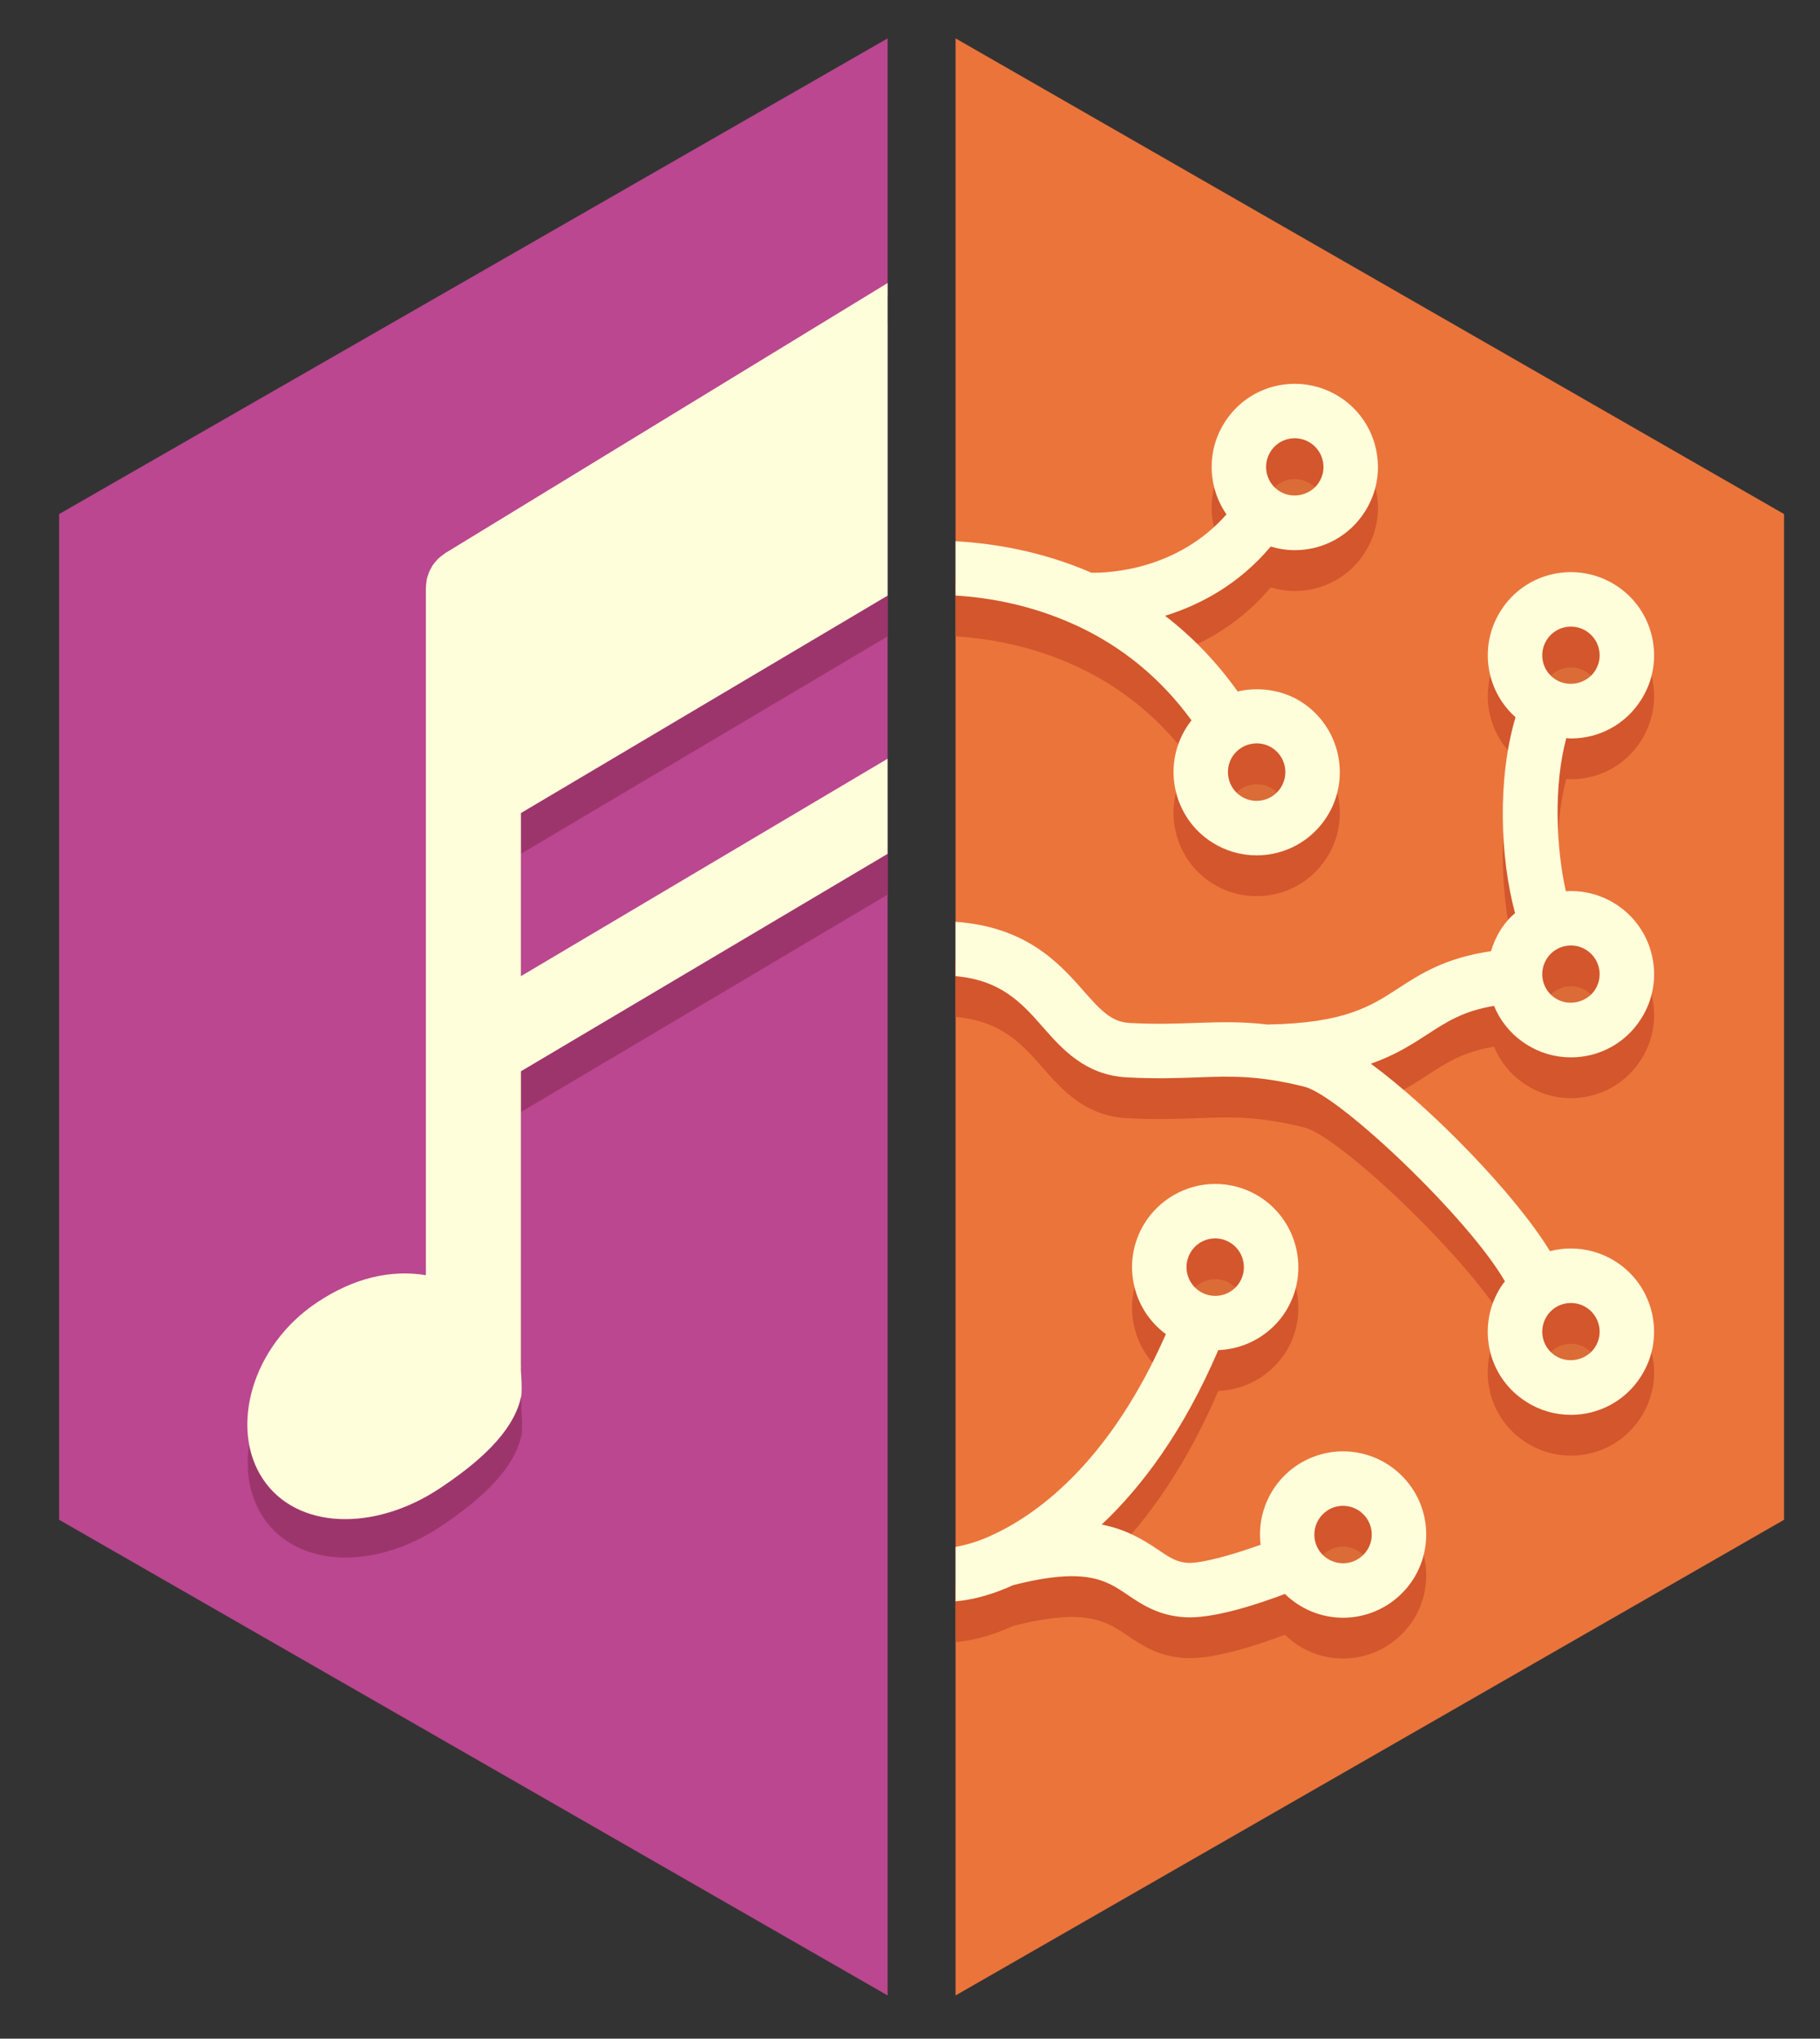
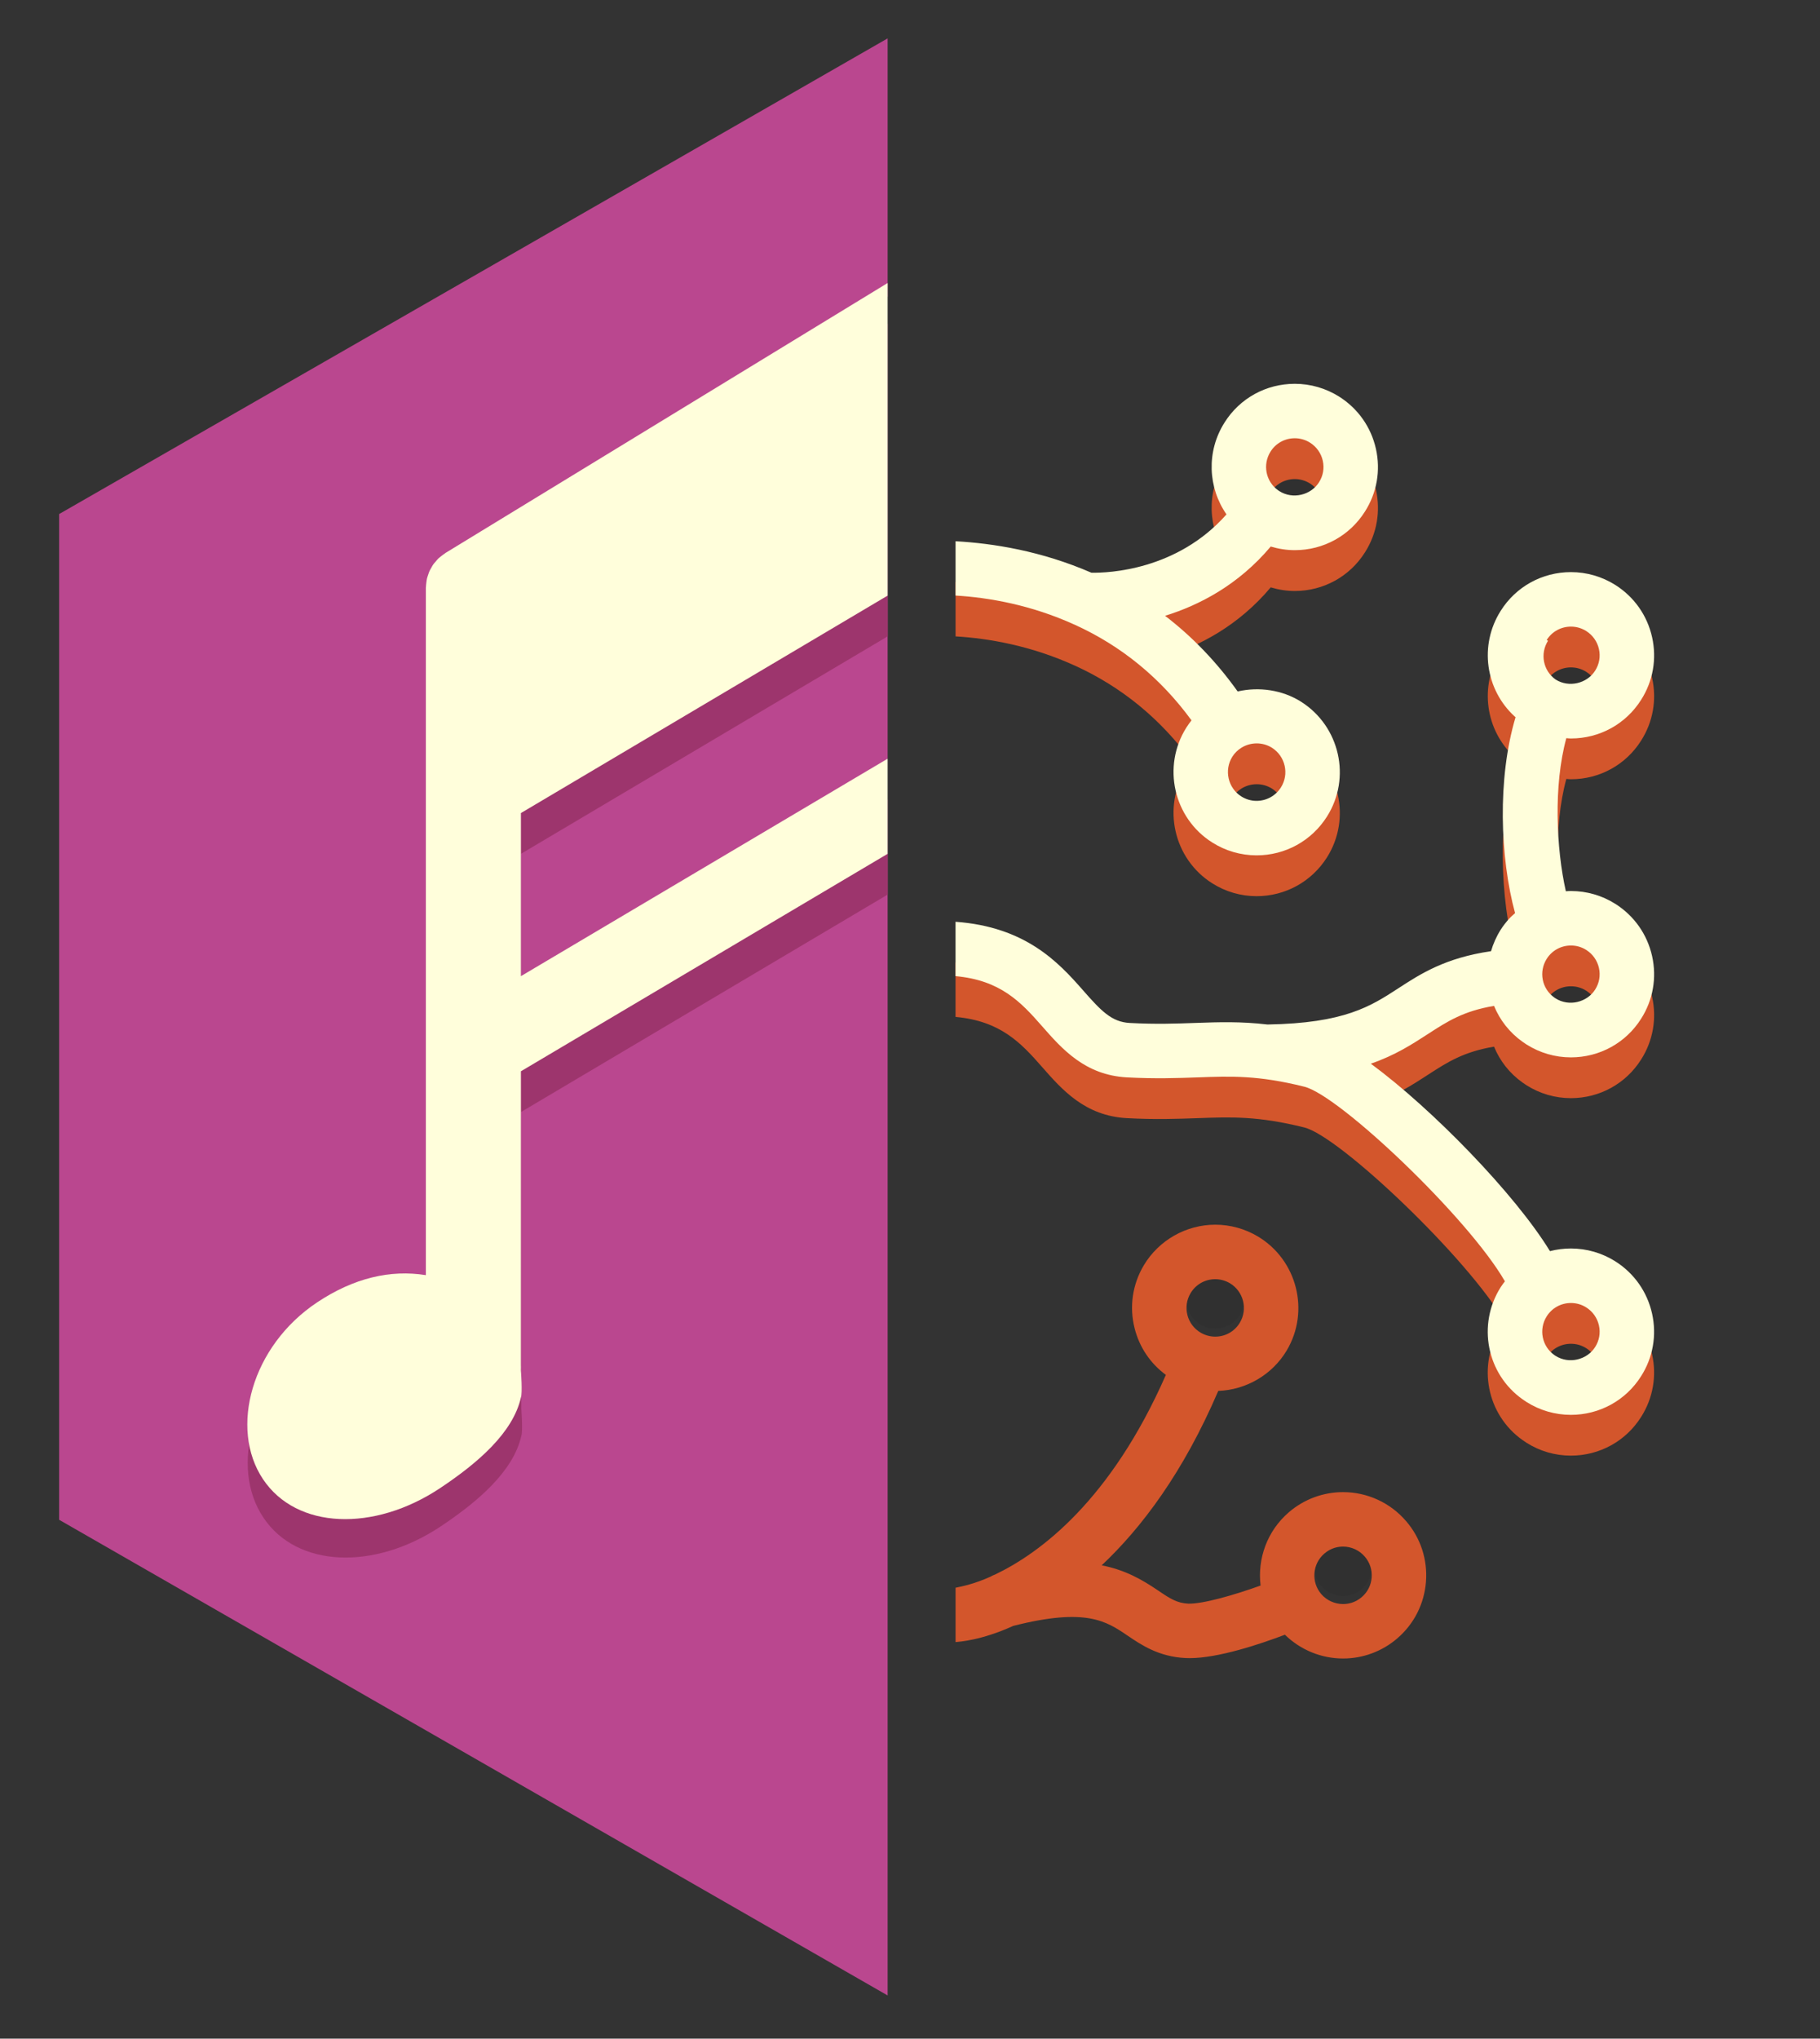
<svg xmlns="http://www.w3.org/2000/svg" xmlns:ns1="http://www.inkscape.org/namespaces/inkscape" xmlns:ns2="http://sodipodi.sourceforge.net/DTD/sodipodi-0.dtd" version="1.1" id="Layer_1" x="0px" y="0px" width="134" height="150" viewBox="0 0 134 150" enable-background="new 0 0 585 150" xml:space="preserve" ns1:version="0.91 r13725" ns2:docname="MusicBrainz_logo.svg">
  <rect x="0" y="0" width="134" height="150" fill="#333333" stroke="none" />
  <defs id="defs3620" />
  <ns2:namedview pagecolor="#ffffff" bordercolor="#666666" borderopacity="1" objecttolerance="10" gridtolerance="10" guidetolerance="10" ns1:pageopacity="0" ns1:pageshadow="2" ns1:window-width="1920" ns1:window-height="1017" id="namedview3618" showgrid="false" ns1:zoom="1.9897436" ns1:cx="270.47428" ns1:cy="72.042632" ns1:window-x="-8" ns1:window-y="-8" ns1:window-maximized="1" ns1:current-layer="g3526" />
  <g id="g3524" />
  <g id="g3526">
    <g id="g3552">
      <g id="g3554">
-         <polygon points="131.354,37.823 70.354,2.823 70.354,146.823 131.354,111.823 " id="polygon3556" style="fill:#eb743b" />
        <polygon points="65.354,146.823 65.354,62.823 64.354,61.823 64.354,56.823 65.354,55.823 65.354,43.823 64.354,43.823 64.354,22.823 65.354,21.823 65.354,2.823 4.354,37.823 4.354,111.823 " id="polygon3558" style="fill:#ba478f" />
        <g id="g3560">
          <g id="g3562" style="opacity:0.07">
            <path d="m 65.325,55.863 -26.971,15.96 0,-11.616 26.971,-16.21 0,-22.588 -32.516,19.271 c -0.023,0.014 -0.04,0.032 -0.063,0.047 -0.092,0.058 -0.177,0.126 -0.263,0.195 -0.07,0.057 -0.143,0.108 -0.207,0.169 -0.069,0.067 -0.13,0.143 -0.192,0.217 -0.063,0.073 -0.128,0.144 -0.185,0.222 -0.056,0.078 -0.1,0.163 -0.146,0.248 -0.047,0.083 -0.097,0.162 -0.134,0.247 -0.041,0.091 -0.067,0.184 -0.099,0.275 -0.03,0.091 -0.064,0.182 -0.085,0.274 -0.021,0.086 -0.03,0.177 -0.042,0.268 -0.015,0.108 -0.028,0.214 -0.031,0.321 -0.002,0.028 -0.008,0.052 -0.008,0.08 l 0,50.58 c -2.597,-0.416 -5.291,0.199 -8,2 -4.843,3.218 -6.477,9.276 -4,13 2.478,3.727 8.192,3.897 13.036,0.68 2.765,-1.837 5.378,-4.074 5.964,-6.68 0.124,-0.327 0,-2 0,-2 0.007,-0.144 0.002,-0.284 0,-0.424 l 0,-21.576 26.971,-16.149 0,-6.811 z" id="path3564" ns1:connector-curvature="0" />
          </g>
          <g id="g3566">
            <g id="g3568">
              <path d="m 65.354,58.823 -27,16 0,-12 27,-16 0,-23 -32.516,19.683 c -0.023,0.014 -0.04,0.032 -0.063,0.047 -0.092,0.058 -0.177,0.126 -0.263,0.195 -0.07,0.057 -0.143,0.108 -0.207,0.169 -0.069,0.067 -0.13,0.143 -0.192,0.217 -0.063,0.073 -0.128,0.144 -0.185,0.222 -0.056,0.078 -0.1,0.163 -0.146,0.248 -0.047,0.083 -0.097,0.162 -0.134,0.247 -0.041,0.091 -0.067,0.184 -0.099,0.275 -0.03,0.091 -0.064,0.182 -0.085,0.274 -0.021,0.086 -0.03,0.177 -0.042,0.268 -0.015,0.108 -0.028,0.214 -0.031,0.321 -0.002,0.028 -0.008,0.052 -0.008,0.08 l 0,50.58 c -2.597,-0.416 -5.291,0.199 -8,2 -4.843,3.218 -6.477,9.276 -4,13 2.478,3.727 8.192,3.897 13.036,0.68 2.765,-1.837 5.378,-4.074 5.964,-6.68 0.124,-0.327 0,-2 0,-2 0.007,-0.144 0.002,-0.284 0,-0.424 l -0.029,-21.402 27,-16 0,-7 z" id="path3570" ns1:connector-curvature="0" style="fill:#9d356d" />
            </g>
            <g id="g3572">
              <path d="m 65.354,55.823 -27,16 0,-12 27,-16 0,-23 -32.545,19.857 c -0.023,0.014 -0.04,0.032 -0.063,0.047 -0.092,0.058 -0.177,0.126 -0.263,0.195 -0.07,0.057 -0.143,0.108 -0.207,0.169 -0.069,0.067 -0.13,0.143 -0.192,0.217 -0.063,0.073 -0.128,0.144 -0.185,0.222 -0.056,0.078 -0.1,0.163 -0.146,0.248 -0.047,0.083 -0.097,0.162 -0.134,0.247 -0.041,0.091 -0.067,0.184 -0.099,0.275 -0.03,0.091 -0.064,0.182 -0.085,0.274 -0.021,0.086 -0.03,0.177 -0.042,0.268 -0.015,0.108 -0.028,0.214 -0.031,0.321 -0.002,0.028 -0.008,0.052 -0.008,0.08 l 0,50.58 c -2.597,-0.416 -5.291,0.199 -8,2 -4.843,3.218 -6.477,9.276 -4,13 2.478,3.727 8.192,3.897 13.036,0.68 2.765,-1.837 5.378,-4.074 5.964,-6.68 0.124,-0.327 0,-2 0,-2 0.007,-0.144 0.002,-0.284 0,-0.424 l 0,-21.576 27,-16 0,-7 z" id="path3574" ns1:connector-curvature="0" style="fill:#fffedb" />
            </g>
          </g>
        </g>
        <g id="g3576">
          <g id="g3578" style="opacity:0.07">
            <path d="m 87.656,94.557 c 0.386,-0.645 1.066,-1.03 1.819,-1.03 0.378,0 0.752,0.104 1.078,0.297 1,0.601 1.331,1.899 0.735,2.898 -0.385,0.646 -1.064,1.032 -1.817,1.032 -0.379,0 -0.755,-0.104 -1.084,-0.301 -0.483,-0.288 -0.826,-0.748 -0.964,-1.294 -0.138,-0.549 -0.055,-1.117 0.233,-1.602 z m 12.603,22.362 c -0.49,0.421 -1.018,0.509 -1.373,0.509 -0.621,0 -1.207,-0.269 -1.608,-0.734 -0.758,-0.885 -0.654,-2.222 0.231,-2.981 0.492,-0.423 1.018,-0.512 1.373,-0.512 0.617,0 1.201,0.269 1.605,0.74 0.368,0.43 0.547,0.976 0.504,1.538 -0.043,0.562 -0.302,1.072 -0.732,1.44 z" id="path3580" ns1:connector-curvature="0" />
            <path d="m 79.355,48.434 c 0.07,0.019 0.142,0.034 0.212,0.046 -0.072,-0.012 -0.142,-0.028 -0.212,-0.046 z" id="path3582" ns1:connector-curvature="0" />
            <path d="m 90.734,58.08 c 0.169,-0.267 0.395,-0.49 0.673,-0.661 0.335,-0.207 0.722,-0.316 1.121,-0.316 0.4,0 0.79,0.112 1.122,0.321 0.987,0.627 1.283,1.936 0.66,2.919 -0.392,0.618 -1.063,0.988 -1.795,0.988 -0.397,0 -0.785,-0.113 -1.124,-0.327 -0.984,-0.624 -1.278,-1.937 -0.657,-2.924 z m 6.379,-20.187 c -0.6,0.951 -1.938,1.271 -2.912,0.653 l -0.096,-0.063 c -0.914,-0.647 -1.161,-1.897 -0.558,-2.851 0.386,-0.613 1.053,-0.98 1.784,-0.98 0.397,0 0.787,0.113 1.124,0.326 0.479,0.304 0.813,0.775 0.937,1.33 0.123,0.546 0.026,1.107 -0.279,1.585 z" id="path3584" ns1:connector-curvature="0" />
            <path d="m 113.88,49.491 c 0.388,-0.614 1.054,-0.98 1.783,-0.98 0.399,0 0.79,0.113 1.125,0.325 0.48,0.304 0.813,0.775 0.937,1.33 0.122,0.546 0.024,1.106 -0.279,1.584 -0.598,0.951 -1.938,1.272 -2.912,0.653 L 114.44,52.34 c -0.918,-0.646 -1.163,-1.896 -0.56,-2.849 z m 0,23.463 c 0.388,-0.614 1.054,-0.98 1.783,-0.98 0.399,0 0.79,0.112 1.125,0.326 0.48,0.304 0.813,0.774 0.937,1.329 0.122,0.546 0.024,1.107 -0.279,1.585 -0.598,0.95 -1.938,1.271 -2.912,0.652 l -0.094,-0.063 c -0.918,-0.646 -1.163,-1.896 -0.56,-2.849 z m 0,26.303 c 0.388,-0.613 1.054,-0.979 1.783,-0.979 0.399,0 0.79,0.112 1.125,0.325 0.48,0.304 0.813,0.775 0.937,1.33 0.122,0.547 0.024,1.106 -0.279,1.584 -0.598,0.951 -1.938,1.271 -2.912,0.653 l -0.094,-0.063 c -0.918,-0.647 -1.163,-1.896 -0.56,-2.85 z" id="path3586" ns1:connector-curvature="0" />
-             <path d="m 103.53,108.927 c -1.165,-1.36 -2.858,-2.139 -4.648,-2.139 -1.459,0 -2.875,0.525 -3.983,1.477 -1.612,1.383 -2.326,3.429 -2.087,5.397 -1.948,0.7 -4.258,1.365 -5.328,1.332 -0.821,-0.044 -1.302,-0.346 -2.224,-0.972 -1.172,-0.795 -2.418,-1.512 -4.148,-1.847 2.936,-2.761 6.009,-6.83 8.584,-12.834 2.061,-0.076 3.976,-1.193 5.038,-2.972 1.725,-2.896 0.773,-6.659 -2.124,-8.394 -0.949,-0.565 -2.032,-0.864 -3.134,-0.864 -2.146,0 -4.161,1.144 -5.261,2.986 -0.838,1.405 -1.079,3.05 -0.678,4.636 0.351,1.393 1.16,2.59 2.302,3.429 -4.053,9.218 -9.219,13.081 -12.565,14.685 -0.128,0.045 -0.248,0.101 -0.36,0.168 -1.187,0.531 -2.05,0.704 -2.559,0.808 l 0,4 c 0.275,-0.03 1.885,-0.118 4.247,-1.192 5.348,-1.357 6.839,-0.354 8.407,0.709 1.021,0.692 2.291,1.554 4.263,1.656 0.1,0.005 0.204,0.008 0.309,0.008 2.109,0 5.172,-1.022 7.021,-1.723 1.144,1.116 2.676,1.75 4.285,1.75 l 0,0 c 1.461,0 2.876,-0.524 3.983,-1.476 1.24,-1.062 1.993,-2.546 2.118,-4.176 0.124,-1.631 -0.393,-3.214 -1.458,-4.452 z M 87.656,92.151 c 0.386,-0.645 1.066,-1.03 1.819,-1.03 0.378,0 0.752,0.104 1.078,0.297 1,0.601 1.331,1.899 0.735,2.898 -0.385,0.646 -1.064,1.032 -1.817,1.032 -0.379,0 -0.755,-0.104 -1.084,-0.301 -0.483,-0.288 -0.826,-0.748 -0.964,-1.294 -0.138,-0.548 -0.055,-1.116 0.233,-1.602 z m 12.603,22.363 c -0.49,0.421 -1.018,0.509 -1.373,0.509 -0.621,0 -1.207,-0.269 -1.608,-0.734 -0.758,-0.885 -0.654,-2.222 0.231,-2.981 0.492,-0.423 1.018,-0.512 1.373,-0.512 0.617,0 1.201,0.269 1.605,0.74 0.368,0.43 0.547,0.976 0.504,1.538 -0.043,0.562 -0.302,1.072 -0.732,1.44 z" id="path3588" ns1:connector-curvature="0" />
            <path d="m 79.355,46.028 c 0.07,0.019 0.142,0.034 0.212,0.046 -0.072,-0.011 -0.142,-0.027 -0.212,-0.046 z" id="path3590" ns1:connector-curvature="0" />
            <path d="m 101.305,33.027 c -0.357,-1.599 -1.317,-2.964 -2.708,-3.844 -0.98,-0.617 -2.109,-0.944 -3.265,-0.944 -2.117,0 -4.053,1.066 -5.174,2.85 -1.354,2.138 -1.218,4.799 0.144,6.759 -3.646,4.124 -8.706,4.313 -9.942,4.293 -3.692,-1.604 -7.234,-2.164 -10.005,-2.317 l 0,3.996 c 2.441,0.144 5.553,0.686 8.748,2.136 0.005,0.002 0.01,0.002 0.015,0.005 3.445,1.563 6.334,3.928 8.607,7.041 -0.136,0.173 -0.265,0.352 -0.382,0.538 -1.796,2.854 -0.942,6.644 1.903,8.444 0.98,0.622 2.111,0.951 3.27,0.951 2.113,0 4.051,-1.065 5.183,-2.852 1.806,-2.851 0.951,-6.642 -1.908,-8.453 -1.384,-0.871 -3.092,-1.113 -4.667,-0.755 -1.538,-2.154 -3.323,-4.017 -5.345,-5.566 2.517,-0.778 5.401,-2.269 7.78,-5.096 0.572,0.172 1.166,0.267 1.77,0.267 2.116,0 4.051,-1.068 5.172,-2.849 0.874,-1.375 1.16,-3.009 0.804,-4.604 z M 90.734,55.675 c 0.169,-0.267 0.395,-0.49 0.673,-0.661 0.335,-0.207 0.722,-0.316 1.121,-0.316 0.4,0 0.79,0.112 1.122,0.321 0.987,0.627 1.283,1.936 0.66,2.919 -0.392,0.618 -1.063,0.988 -1.795,0.988 -0.397,0 -0.785,-0.113 -1.124,-0.327 -0.984,-0.624 -1.278,-1.937 -0.657,-2.924 z m 6.379,-20.188 c -0.6,0.951 -1.938,1.271 -2.912,0.653 l -0.096,-0.063 c -0.914,-0.647 -1.161,-1.897 -0.558,-2.851 0.386,-0.613 1.053,-0.98 1.784,-0.98 0.397,0 0.787,0.113 1.124,0.326 0.479,0.304 0.813,0.775 0.937,1.33 0.123,0.547 0.026,1.108 -0.279,1.585 z" id="path3592" ns1:connector-curvature="0" />
            <path d="m 110,74.011 c 0.425,1.035 1.136,1.962 2.109,2.649 0.072,0.052 0.151,0.105 0.283,0.191 0.981,0.621 2.11,0.949 3.268,0.949 2.116,0 4.052,-1.068 5.173,-2.849 0.875,-1.375 1.16,-3.01 0.805,-4.604 -0.358,-1.598 -1.318,-2.964 -2.709,-3.844 -0.98,-0.617 -2.109,-0.944 -3.266,-0.944 -0.125,0 -0.25,0.008 -0.375,0.018 -0.71,-3.157 -0.919,-7.769 0.035,-11.265 0.112,0.011 0.225,0.024 0.337,0.024 2.116,0 4.052,-1.067 5.173,-2.849 0.875,-1.375 1.16,-3.009 0.805,-4.604 -0.358,-1.599 -1.318,-2.964 -2.709,-3.844 -0.98,-0.617 -2.109,-0.944 -3.266,-0.944 -2.114,0 -4.051,1.066 -5.173,2.85 -1.604,2.532 -1.12,5.804 1.024,7.765 0.021,0.02 0.048,0.037 0.071,0.059 -1.349,4.518 -1.146,10.324 -0.036,14.417 -0.144,0.132 -0.294,0.254 -0.426,0.399 -0.229,0.255 -0.445,0.526 -0.634,0.824 -0.318,0.502 -0.551,1.033 -0.71,1.578 -3.371,0.488 -5.198,1.671 -6.824,2.729 -2.035,1.324 -3.961,2.572 -9.636,2.665 -1.964,-0.23 -3.553,-0.177 -5.29,-0.116 -1.431,0.052 -2.91,0.106 -4.849,0.003 -1.335,-0.071 -2.104,-0.882 -3.458,-2.424 -1.803,-2.055 -4.219,-4.648 -9.369,-5.022 l 0,4 c 3.295,0.3 4.796,1.888 6.356,3.667 1.487,1.694 3.175,3.615 6.256,3.782 2.118,0.114 3.76,0.052 5.208,0.001 2.491,-0.092 4.453,-0.161 7.855,0.684 2.607,0.643 12.099,9.673 14.773,14.322 -0.108,0.142 -0.219,0.282 -0.313,0.434 -1.743,2.755 -1.026,6.385 1.619,8.251 0.072,0.052 0.151,0.104 0.283,0.191 0.981,0.621 2.11,0.948 3.268,0.948 2.116,0 4.052,-1.068 5.173,-2.849 0.875,-1.374 1.16,-3.009 0.805,-4.603 -0.358,-1.6 -1.318,-2.965 -2.709,-3.845 -0.98,-0.617 -2.109,-0.944 -3.266,-0.944 -0.528,0 -1.047,0.067 -1.543,0.195 -2.561,-4.187 -8.652,-10.455 -13.189,-13.792 1.813,-0.628 3.05,-1.435 4.212,-2.188 1.429,-0.928 2.616,-1.688 4.859,-2.065 z m 3.88,-26.925 c 0.388,-0.614 1.054,-0.98 1.783,-0.98 0.399,0 0.79,0.113 1.125,0.325 0.48,0.304 0.813,0.775 0.937,1.33 0.122,0.546 0.024,1.106 -0.279,1.584 -0.598,0.951 -1.938,1.272 -2.912,0.653 l -0.094,-0.063 c -0.918,-0.646 -1.163,-1.896 -0.56,-2.849 z m 0,23.463 c 0.388,-0.614 1.054,-0.98 1.783,-0.98 0.399,0 0.79,0.112 1.125,0.326 0.48,0.304 0.813,0.774 0.937,1.329 0.122,0.546 0.024,1.107 -0.279,1.585 -0.598,0.95 -1.938,1.271 -2.912,0.652 l -0.094,-0.063 c -0.918,-0.646 -1.163,-1.896 -0.56,-2.849 z m 0,26.303 c 0.388,-0.613 1.054,-0.979 1.783,-0.979 0.399,0 0.79,0.112 1.125,0.325 0.48,0.304 0.813,0.775 0.937,1.33 0.122,0.547 0.024,1.106 -0.279,1.584 -0.598,0.951 -1.938,1.271 -2.912,0.653 l -0.094,-0.063 c -0.918,-0.647 -1.163,-1.896 -0.56,-2.85 z" id="path3594" ns1:connector-curvature="0" />
          </g>
          <g id="g3596">
            <g id="g3598">
              <path d="m 103.53,111.927 c -1.165,-1.36 -2.858,-2.139 -4.648,-2.139 -1.459,0 -2.875,0.525 -3.983,1.477 -1.612,1.383 -2.326,3.429 -2.087,5.397 -1.948,0.7 -4.258,1.365 -5.328,1.332 -0.821,-0.044 -1.302,-0.346 -2.224,-0.972 -1.172,-0.795 -2.418,-1.512 -4.148,-1.847 2.936,-2.761 6.009,-6.83 8.584,-12.834 2.061,-0.076 3.976,-1.193 5.038,-2.972 1.725,-2.896 0.773,-6.659 -2.124,-8.394 -0.949,-0.565 -2.032,-0.864 -3.134,-0.864 -2.146,0 -4.161,1.144 -5.261,2.986 -0.838,1.405 -1.079,3.05 -0.678,4.636 0.351,1.393 1.16,2.59 2.302,3.429 -4.053,9.218 -9.219,13.081 -12.565,14.685 -0.128,0.045 -0.248,0.101 -0.36,0.168 -1.187,0.531 -2.05,0.704 -2.559,0.808 l 0,4 c 0.275,-0.03 1.885,-0.118 4.247,-1.192 5.348,-1.357 6.839,-0.354 8.407,0.709 1.021,0.692 2.291,1.554 4.263,1.656 0.1,0.005 0.204,0.008 0.309,0.008 2.109,0 5.172,-1.022 7.021,-1.723 1.144,1.116 2.676,1.75 4.285,1.75 l 0,0 c 1.461,0 2.876,-0.524 3.983,-1.476 1.24,-1.062 1.993,-2.546 2.118,-4.176 0.124,-1.631 -0.393,-3.214 -1.458,-4.452 z M 87.656,95.151 c 0.386,-0.645 1.066,-1.03 1.819,-1.03 0.378,0 0.752,0.104 1.078,0.297 1,0.601 1.331,1.899 0.735,2.898 -0.385,0.646 -1.064,1.032 -1.817,1.032 -0.379,0 -0.755,-0.104 -1.084,-0.301 -0.483,-0.288 -0.826,-0.748 -0.964,-1.294 -0.138,-0.548 -0.055,-1.116 0.233,-1.602 z m 12.603,22.363 c -0.49,0.421 -1.018,0.509 -1.373,0.509 -0.621,0 -1.207,-0.269 -1.608,-0.734 -0.758,-0.885 -0.654,-2.222 0.231,-2.981 0.492,-0.423 1.018,-0.512 1.373,-0.512 0.617,0 1.201,0.269 1.605,0.74 0.368,0.43 0.547,0.976 0.504,1.538 -0.043,0.562 -0.302,1.072 -0.732,1.44 z" id="path3600" ns1:connector-curvature="0" style="fill:#d3562c" />
              <path d="m 79.355,48.434 c 0.07,0.019 0.142,0.034 0.212,0.046 -0.072,-0.012 -0.142,-0.028 -0.212,-0.046 z" id="path3602" ns1:connector-curvature="0" />
              <path d="m 101.305,36.031 c -0.357,-1.599 -1.317,-2.964 -2.708,-3.844 -0.98,-0.617 -2.109,-0.944 -3.265,-0.944 -2.117,0 -4.053,1.066 -5.174,2.85 -1.354,2.138 -1.218,4.799 0.144,6.759 -3.646,4.124 -8.706,4.313 -9.942,4.293 -3.692,-1.604 -7.234,-2.164 -10.005,-2.317 l 0,3.996 c 2.441,0.144 5.553,0.686 8.748,2.136 0.005,0.002 0.01,0.002 0.015,0.005 3.445,1.563 6.334,3.928 8.607,7.041 -0.136,0.173 -0.265,0.352 -0.382,0.538 -1.796,2.854 -0.942,6.644 1.903,8.444 0.98,0.622 2.111,0.951 3.27,0.951 2.113,0 4.051,-1.065 5.183,-2.852 1.806,-2.851 0.951,-6.642 -1.908,-8.453 -1.384,-0.871 -3.092,-1.113 -4.667,-0.755 -1.538,-2.154 -3.323,-4.017 -5.345,-5.566 2.517,-0.778 5.401,-2.269 7.78,-5.096 0.572,0.172 1.166,0.267 1.77,0.267 2.116,0 4.051,-1.068 5.172,-2.849 0.874,-1.375 1.16,-3.009 0.804,-4.604 z M 90.734,58.679 c 0.169,-0.267 0.395,-0.49 0.673,-0.661 0.335,-0.207 0.722,-0.316 1.121,-0.316 0.4,0 0.79,0.112 1.122,0.321 0.987,0.627 1.283,1.936 0.66,2.919 -0.392,0.618 -1.063,0.988 -1.795,0.988 -0.397,0 -0.785,-0.113 -1.124,-0.327 -0.984,-0.624 -1.278,-1.937 -0.657,-2.924 z m 6.379,-20.188 c -0.6,0.951 -1.938,1.271 -2.912,0.653 l -0.096,-0.063 c -0.914,-0.647 -1.161,-1.897 -0.558,-2.851 0.386,-0.613 1.053,-0.98 1.784,-0.98 0.397,0 0.787,0.113 1.124,0.326 0.479,0.304 0.813,0.775 0.937,1.33 0.123,0.547 0.026,1.108 -0.279,1.585 z" id="path3604" ns1:connector-curvature="0" style="fill:#d3562c" />
              <path d="m 110,77.011 c 0.425,1.035 1.136,1.962 2.109,2.649 0.072,0.052 0.151,0.105 0.283,0.191 0.981,0.621 2.11,0.949 3.268,0.949 2.116,0 4.052,-1.068 5.173,-2.849 0.875,-1.375 1.16,-3.01 0.805,-4.604 -0.358,-1.598 -1.318,-2.964 -2.709,-3.844 -0.98,-0.617 -2.109,-0.944 -3.266,-0.944 -0.125,0 -0.25,0.008 -0.375,0.018 -0.71,-3.157 -0.919,-7.769 0.035,-11.265 0.112,0.011 0.225,0.024 0.337,0.024 2.116,0 4.052,-1.067 5.173,-2.849 0.875,-1.375 1.16,-3.009 0.805,-4.604 -0.358,-1.599 -1.318,-2.964 -2.709,-3.844 -0.98,-0.617 -2.109,-0.944 -3.266,-0.944 -2.114,0 -4.051,1.066 -5.173,2.85 -1.604,2.532 -1.12,5.804 1.024,7.765 0.021,0.02 0.048,0.037 0.071,0.059 -1.349,4.518 -1.146,10.324 -0.036,14.417 -0.144,0.132 -0.294,0.254 -0.426,0.399 -0.229,0.255 -0.445,0.526 -0.634,0.824 -0.318,0.502 -0.551,1.033 -0.71,1.578 -3.371,0.488 -5.198,1.671 -6.824,2.729 -2.035,1.324 -3.961,2.572 -9.636,2.665 -1.964,-0.23 -3.553,-0.177 -5.29,-0.116 -1.431,0.052 -2.91,0.106 -4.849,0.003 -1.335,-0.071 -2.104,-0.882 -3.458,-2.424 -1.803,-2.055 -4.219,-4.648 -9.369,-5.022 l 0,4 c 3.295,0.3 4.796,1.888 6.356,3.667 1.487,1.694 3.175,3.615 6.256,3.782 2.118,0.114 3.76,0.052 5.208,0.001 2.491,-0.092 4.453,-0.161 7.855,0.684 2.607,0.643 12.099,9.673 14.773,14.322 -0.108,0.142 -0.219,0.282 -0.313,0.434 -1.743,2.755 -1.026,6.385 1.619,8.251 0.072,0.052 0.151,0.104 0.283,0.191 0.981,0.621 2.11,0.948 3.268,0.948 2.116,0 4.052,-1.068 5.173,-2.849 0.875,-1.374 1.16,-3.009 0.805,-4.603 -0.358,-1.6 -1.318,-2.965 -2.709,-3.845 -0.98,-0.617 -2.109,-0.944 -3.266,-0.944 -0.528,0 -1.047,0.067 -1.543,0.195 -2.561,-4.187 -8.652,-10.455 -13.189,-13.792 1.813,-0.628 3.05,-1.435 4.212,-2.188 1.429,-0.928 2.616,-1.688 4.859,-2.065 z m 3.88,-26.925 c 0.388,-0.614 1.054,-0.98 1.783,-0.98 0.399,0 0.79,0.113 1.125,0.325 0.48,0.304 0.813,0.775 0.937,1.33 0.122,0.546 0.024,1.106 -0.279,1.584 -0.598,0.951 -1.938,1.272 -2.912,0.653 l -0.094,-0.063 c -0.918,-0.646 -1.163,-1.896 -0.56,-2.849 z m 0,23.463 c 0.388,-0.614 1.054,-0.98 1.783,-0.98 0.399,0 0.79,0.112 1.125,0.326 0.48,0.304 0.813,0.774 0.937,1.329 0.122,0.546 0.024,1.107 -0.279,1.585 -0.598,0.95 -1.938,1.271 -2.912,0.652 l -0.094,-0.063 c -0.918,-0.646 -1.163,-1.896 -0.56,-2.849 z m 0,26.303 c 0.388,-0.613 1.054,-0.979 1.783,-0.979 0.399,0 0.79,0.112 1.125,0.325 0.48,0.304 0.813,0.775 0.937,1.33 0.122,0.547 0.024,1.106 -0.279,1.584 -0.598,0.951 -1.938,1.271 -2.912,0.653 l -0.094,-0.063 c -0.918,-0.647 -1.163,-1.896 -0.56,-2.85 z" id="path3606" ns1:connector-curvature="0" style="fill:#d3562c" />
            </g>
            <g id="g3608">
-               <path d="m 103.53,108.927 c -1.165,-1.36 -2.858,-2.139 -4.648,-2.139 -1.459,0 -2.875,0.525 -3.983,1.477 -1.612,1.383 -2.326,3.429 -2.087,5.397 -1.948,0.7 -4.258,1.365 -5.328,1.332 -0.821,-0.044 -1.302,-0.346 -2.224,-0.972 -1.172,-0.795 -2.418,-1.512 -4.148,-1.847 2.936,-2.761 6.009,-6.83 8.584,-12.834 2.061,-0.076 3.976,-1.193 5.038,-2.972 1.725,-2.896 0.773,-6.659 -2.124,-8.394 -0.949,-0.565 -2.032,-0.864 -3.134,-0.864 -2.146,0 -4.161,1.144 -5.261,2.986 -0.838,1.405 -1.079,3.05 -0.678,4.636 0.351,1.393 1.16,2.59 2.302,3.429 -4.053,9.218 -9.219,13.081 -12.565,14.685 -0.128,0.045 -0.248,0.101 -0.36,0.168 -1.187,0.531 -2.05,0.704 -2.559,0.808 l 0,4 c 0.275,-0.03 1.885,-0.118 4.247,-1.192 5.348,-1.357 6.839,-0.354 8.407,0.709 1.021,0.692 2.291,1.554 4.263,1.656 0.1,0.005 0.204,0.008 0.309,0.008 2.109,0 5.172,-1.022 7.021,-1.723 1.144,1.116 2.676,1.75 4.285,1.75 l 0,0 c 1.461,0 2.876,-0.524 3.983,-1.476 1.24,-1.062 1.993,-2.546 2.118,-4.176 0.124,-1.631 -0.393,-3.214 -1.458,-4.452 z M 87.656,92.151 c 0.386,-0.645 1.066,-1.03 1.819,-1.03 0.378,0 0.752,0.104 1.078,0.297 1,0.601 1.331,1.899 0.735,2.898 -0.385,0.646 -1.064,1.032 -1.817,1.032 -0.379,0 -0.755,-0.104 -1.084,-0.301 -0.483,-0.288 -0.826,-0.748 -0.964,-1.294 -0.138,-0.548 -0.055,-1.116 0.233,-1.602 z m 12.603,22.363 c -0.49,0.421 -1.018,0.509 -1.373,0.509 -0.621,0 -1.207,-0.269 -1.608,-0.734 -0.758,-0.885 -0.654,-2.222 0.231,-2.981 0.492,-0.423 1.018,-0.512 1.373,-0.512 0.617,0 1.201,0.269 1.605,0.74 0.368,0.43 0.547,0.976 0.504,1.538 -0.043,0.562 -0.302,1.072 -0.732,1.44 z" id="path3610" ns1:connector-curvature="0" style="fill:#fffedb" />
              <path d="m 79.355,46.028 c 0.07,0.019 0.142,0.034 0.212,0.046 -0.072,-0.011 -0.142,-0.027 -0.212,-0.046 z" id="path3612" ns1:connector-curvature="0" style="fill:#fffedb" />
              <path d="m 101.305,33.027 c -0.357,-1.599 -1.317,-2.964 -2.708,-3.844 -0.98,-0.617 -2.109,-0.944 -3.265,-0.944 -2.117,0 -4.053,1.066 -5.174,2.85 -1.354,2.138 -1.218,4.799 0.144,6.759 -3.646,4.124 -8.706,4.313 -9.942,4.293 -3.692,-1.604 -7.234,-2.164 -10.005,-2.317 l 0,3.996 c 2.441,0.144 5.553,0.686 8.748,2.136 0.005,0.002 0.01,0.002 0.015,0.005 3.445,1.563 6.334,3.928 8.607,7.041 -0.136,0.173 -0.265,0.352 -0.382,0.538 -1.796,2.854 -0.942,6.644 1.903,8.444 0.98,0.622 2.111,0.951 3.27,0.951 2.113,0 4.051,-1.065 5.183,-2.852 1.806,-2.851 0.951,-6.642 -1.908,-8.453 -1.384,-0.871 -3.092,-1.113 -4.667,-0.755 -1.538,-2.154 -3.323,-4.017 -5.345,-5.566 2.517,-0.778 5.401,-2.269 7.78,-5.096 0.572,0.172 1.166,0.267 1.77,0.267 2.116,0 4.051,-1.068 5.172,-2.849 0.874,-1.375 1.16,-3.009 0.804,-4.604 z M 90.734,55.675 c 0.169,-0.267 0.395,-0.49 0.673,-0.661 0.335,-0.207 0.722,-0.316 1.121,-0.316 0.4,0 0.79,0.112 1.122,0.321 0.987,0.627 1.283,1.936 0.66,2.919 -0.392,0.618 -1.063,0.988 -1.795,0.988 -0.397,0 -0.785,-0.113 -1.124,-0.327 -0.984,-0.624 -1.278,-1.937 -0.657,-2.924 z m 6.379,-20.188 c -0.6,0.951 -1.938,1.271 -2.912,0.653 l -0.096,-0.063 c -0.914,-0.647 -1.161,-1.897 -0.558,-2.851 0.386,-0.613 1.053,-0.98 1.784,-0.98 0.397,0 0.787,0.113 1.124,0.326 0.479,0.304 0.813,0.775 0.937,1.33 0.123,0.547 0.026,1.108 -0.279,1.585 z" id="path3614" ns1:connector-curvature="0" style="fill:#fffedb" />
-               <path d="m 110,74.011 c 0.425,1.035 1.136,1.962 2.109,2.649 0.072,0.052 0.151,0.105 0.283,0.191 0.981,0.621 2.11,0.949 3.268,0.949 2.116,0 4.052,-1.068 5.173,-2.849 0.875,-1.375 1.16,-3.01 0.805,-4.604 -0.358,-1.598 -1.318,-2.964 -2.709,-3.844 -0.98,-0.617 -2.109,-0.944 -3.266,-0.944 -0.125,0 -0.25,0.008 -0.375,0.018 -0.71,-3.157 -0.919,-7.769 0.035,-11.265 0.112,0.011 0.225,0.024 0.337,0.024 2.116,0 4.052,-1.067 5.173,-2.849 0.875,-1.375 1.16,-3.009 0.805,-4.604 -0.358,-1.599 -1.318,-2.964 -2.709,-3.844 -0.98,-0.617 -2.109,-0.944 -3.266,-0.944 -2.114,0 -4.051,1.066 -5.173,2.85 -1.604,2.532 -1.12,5.804 1.024,7.765 0.021,0.02 0.048,0.037 0.071,0.059 -1.349,4.518 -1.146,10.324 -0.036,14.417 -0.144,0.132 -0.294,0.254 -0.426,0.399 -0.229,0.255 -0.445,0.526 -0.634,0.824 -0.318,0.502 -0.551,1.033 -0.71,1.578 -3.371,0.488 -5.198,1.671 -6.824,2.729 -2.035,1.324 -3.961,2.572 -9.636,2.665 -1.964,-0.23 -3.553,-0.177 -5.29,-0.116 -1.431,0.052 -2.91,0.106 -4.849,0.003 -1.335,-0.071 -2.104,-0.882 -3.458,-2.424 -1.803,-2.055 -4.219,-4.648 -9.369,-5.022 l 0,4 c 3.295,0.3 4.796,1.888 6.356,3.667 1.487,1.694 3.175,3.615 6.256,3.782 2.118,0.114 3.76,0.052 5.208,0.001 2.491,-0.092 4.453,-0.161 7.855,0.684 2.607,0.643 12.099,9.673 14.773,14.322 -0.108,0.142 -0.219,0.282 -0.313,0.434 -1.743,2.755 -1.026,6.385 1.619,8.251 0.072,0.052 0.151,0.104 0.283,0.191 0.981,0.621 2.11,0.948 3.268,0.948 2.116,0 4.052,-1.068 5.173,-2.849 0.875,-1.374 1.16,-3.009 0.805,-4.603 -0.358,-1.6 -1.318,-2.965 -2.709,-3.845 -0.98,-0.617 -2.109,-0.944 -3.266,-0.944 -0.528,0 -1.047,0.067 -1.543,0.195 -2.561,-4.187 -8.652,-10.455 -13.189,-13.792 1.813,-0.628 3.05,-1.435 4.212,-2.188 1.429,-0.928 2.616,-1.688 4.859,-2.065 z m 3.88,-26.925 c 0.388,-0.614 1.054,-0.98 1.783,-0.98 0.399,0 0.79,0.113 1.125,0.325 0.48,0.304 0.813,0.775 0.937,1.33 0.122,0.546 0.024,1.106 -0.279,1.584 -0.598,0.951 -1.938,1.272 -2.912,0.653 l -0.094,-0.063 c -0.918,-0.646 -1.163,-1.896 -0.56,-2.849 z m 0,23.463 c 0.388,-0.614 1.054,-0.98 1.783,-0.98 0.399,0 0.79,0.112 1.125,0.326 0.48,0.304 0.813,0.774 0.937,1.329 0.122,0.546 0.024,1.107 -0.279,1.585 -0.598,0.95 -1.938,1.271 -2.912,0.652 l -0.094,-0.063 c -0.918,-0.646 -1.163,-1.896 -0.56,-2.849 z m 0,26.303 c 0.388,-0.613 1.054,-0.979 1.783,-0.979 0.399,0 0.79,0.112 1.125,0.325 0.48,0.304 0.813,0.775 0.937,1.33 0.122,0.547 0.024,1.106 -0.279,1.584 -0.598,0.951 -1.938,1.271 -2.912,0.653 l -0.094,-0.063 c -0.918,-0.647 -1.163,-1.896 -0.56,-2.85 z" id="path3616" ns1:connector-curvature="0" style="fill:#fffedb" />
+               <path d="m 110,74.011 c 0.425,1.035 1.136,1.962 2.109,2.649 0.072,0.052 0.151,0.105 0.283,0.191 0.981,0.621 2.11,0.949 3.268,0.949 2.116,0 4.052,-1.068 5.173,-2.849 0.875,-1.375 1.16,-3.01 0.805,-4.604 -0.358,-1.598 -1.318,-2.964 -2.709,-3.844 -0.98,-0.617 -2.109,-0.944 -3.266,-0.944 -0.125,0 -0.25,0.008 -0.375,0.018 -0.71,-3.157 -0.919,-7.769 0.035,-11.265 0.112,0.011 0.225,0.024 0.337,0.024 2.116,0 4.052,-1.067 5.173,-2.849 0.875,-1.375 1.16,-3.009 0.805,-4.604 -0.358,-1.599 -1.318,-2.964 -2.709,-3.844 -0.98,-0.617 -2.109,-0.944 -3.266,-0.944 -2.114,0 -4.051,1.066 -5.173,2.85 -1.604,2.532 -1.12,5.804 1.024,7.765 0.021,0.02 0.048,0.037 0.071,0.059 -1.349,4.518 -1.146,10.324 -0.036,14.417 -0.144,0.132 -0.294,0.254 -0.426,0.399 -0.229,0.255 -0.445,0.526 -0.634,0.824 -0.318,0.502 -0.551,1.033 -0.71,1.578 -3.371,0.488 -5.198,1.671 -6.824,2.729 -2.035,1.324 -3.961,2.572 -9.636,2.665 -1.964,-0.23 -3.553,-0.177 -5.29,-0.116 -1.431,0.052 -2.91,0.106 -4.849,0.003 -1.335,-0.071 -2.104,-0.882 -3.458,-2.424 -1.803,-2.055 -4.219,-4.648 -9.369,-5.022 l 0,4 c 3.295,0.3 4.796,1.888 6.356,3.667 1.487,1.694 3.175,3.615 6.256,3.782 2.118,0.114 3.76,0.052 5.208,0.001 2.491,-0.092 4.453,-0.161 7.855,0.684 2.607,0.643 12.099,9.673 14.773,14.322 -0.108,0.142 -0.219,0.282 -0.313,0.434 -1.743,2.755 -1.026,6.385 1.619,8.251 0.072,0.052 0.151,0.104 0.283,0.191 0.981,0.621 2.11,0.948 3.268,0.948 2.116,0 4.052,-1.068 5.173,-2.849 0.875,-1.374 1.16,-3.009 0.805,-4.603 -0.358,-1.6 -1.318,-2.965 -2.709,-3.845 -0.98,-0.617 -2.109,-0.944 -3.266,-0.944 -0.528,0 -1.047,0.067 -1.543,0.195 -2.561,-4.187 -8.652,-10.455 -13.189,-13.792 1.813,-0.628 3.05,-1.435 4.212,-2.188 1.429,-0.928 2.616,-1.688 4.859,-2.065 z m 3.88,-26.925 c 0.388,-0.614 1.054,-0.98 1.783,-0.98 0.399,0 0.79,0.113 1.125,0.325 0.48,0.304 0.813,0.775 0.937,1.33 0.122,0.546 0.024,1.106 -0.279,1.584 -0.598,0.951 -1.938,1.272 -2.912,0.653 c -0.918,-0.646 -1.163,-1.896 -0.56,-2.849 z m 0,23.463 c 0.388,-0.614 1.054,-0.98 1.783,-0.98 0.399,0 0.79,0.112 1.125,0.326 0.48,0.304 0.813,0.774 0.937,1.329 0.122,0.546 0.024,1.107 -0.279,1.585 -0.598,0.95 -1.938,1.271 -2.912,0.652 l -0.094,-0.063 c -0.918,-0.646 -1.163,-1.896 -0.56,-2.849 z m 0,26.303 c 0.388,-0.613 1.054,-0.979 1.783,-0.979 0.399,0 0.79,0.112 1.125,0.325 0.48,0.304 0.813,0.775 0.937,1.33 0.122,0.547 0.024,1.106 -0.279,1.584 -0.598,0.951 -1.938,1.271 -2.912,0.653 l -0.094,-0.063 c -0.918,-0.647 -1.163,-1.896 -0.56,-2.85 z" id="path3616" ns1:connector-curvature="0" style="fill:#fffedb" />
            </g>
          </g>
        </g>
      </g>
    </g>
  </g>
</svg>